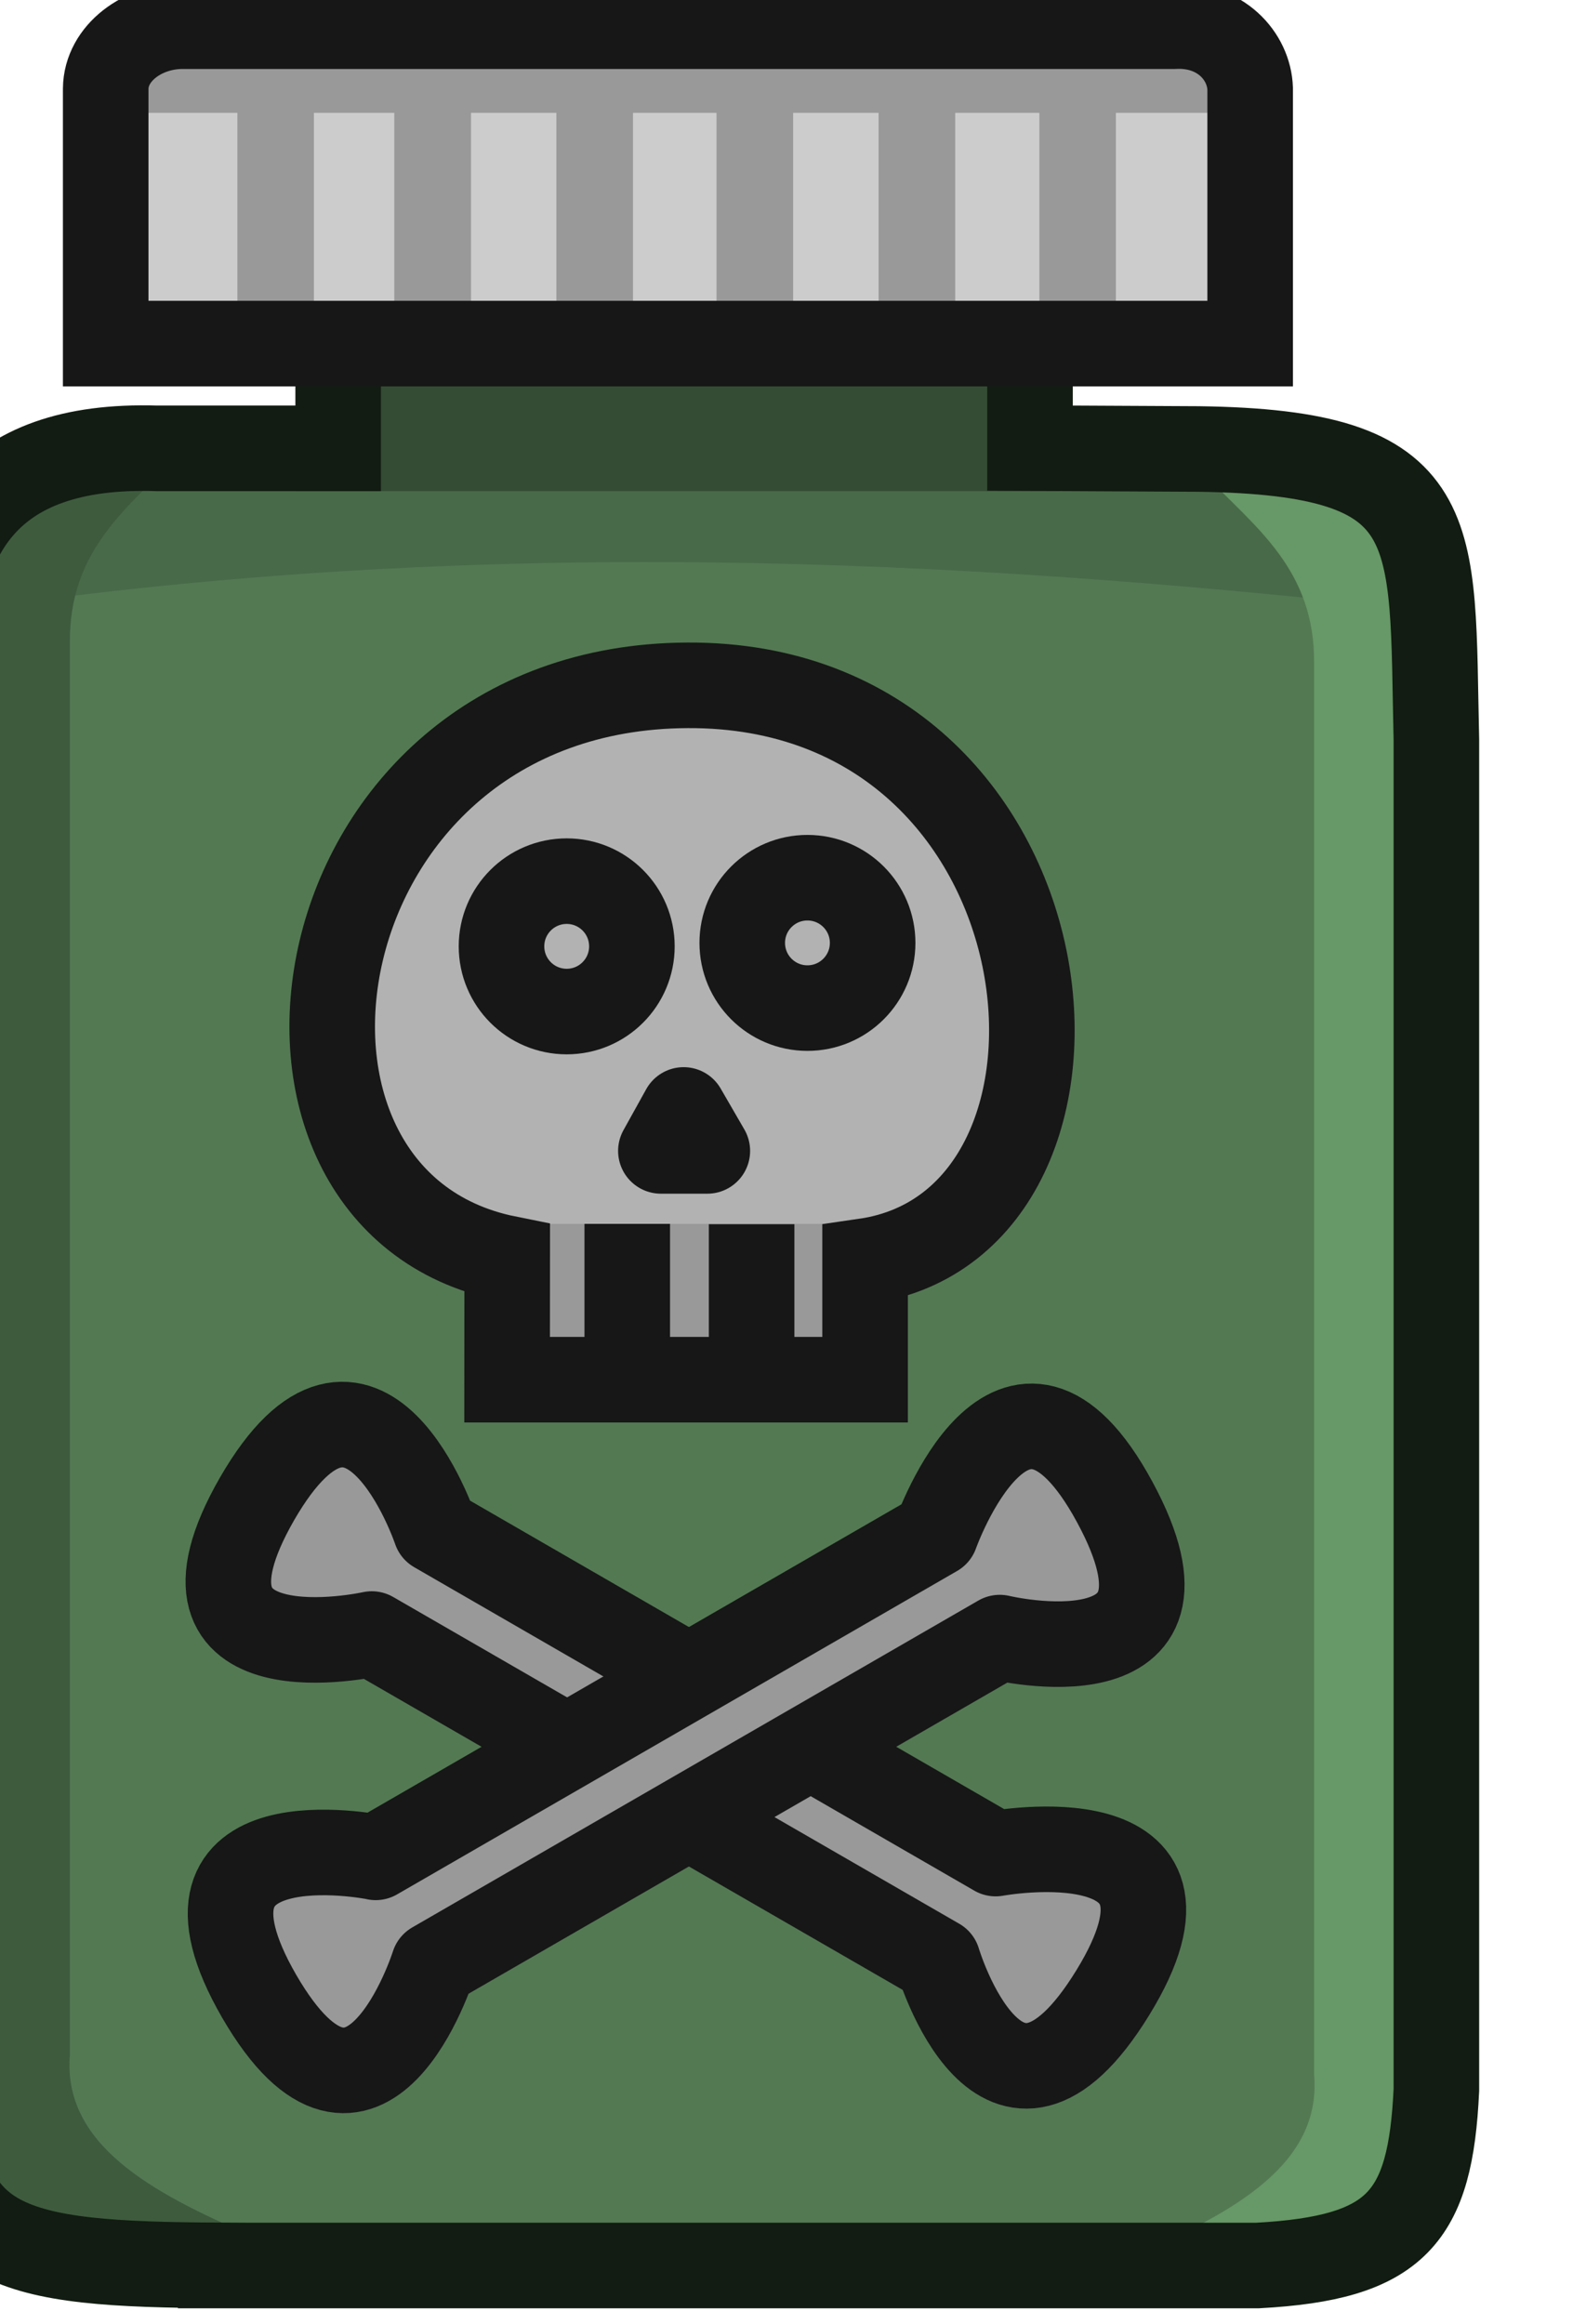
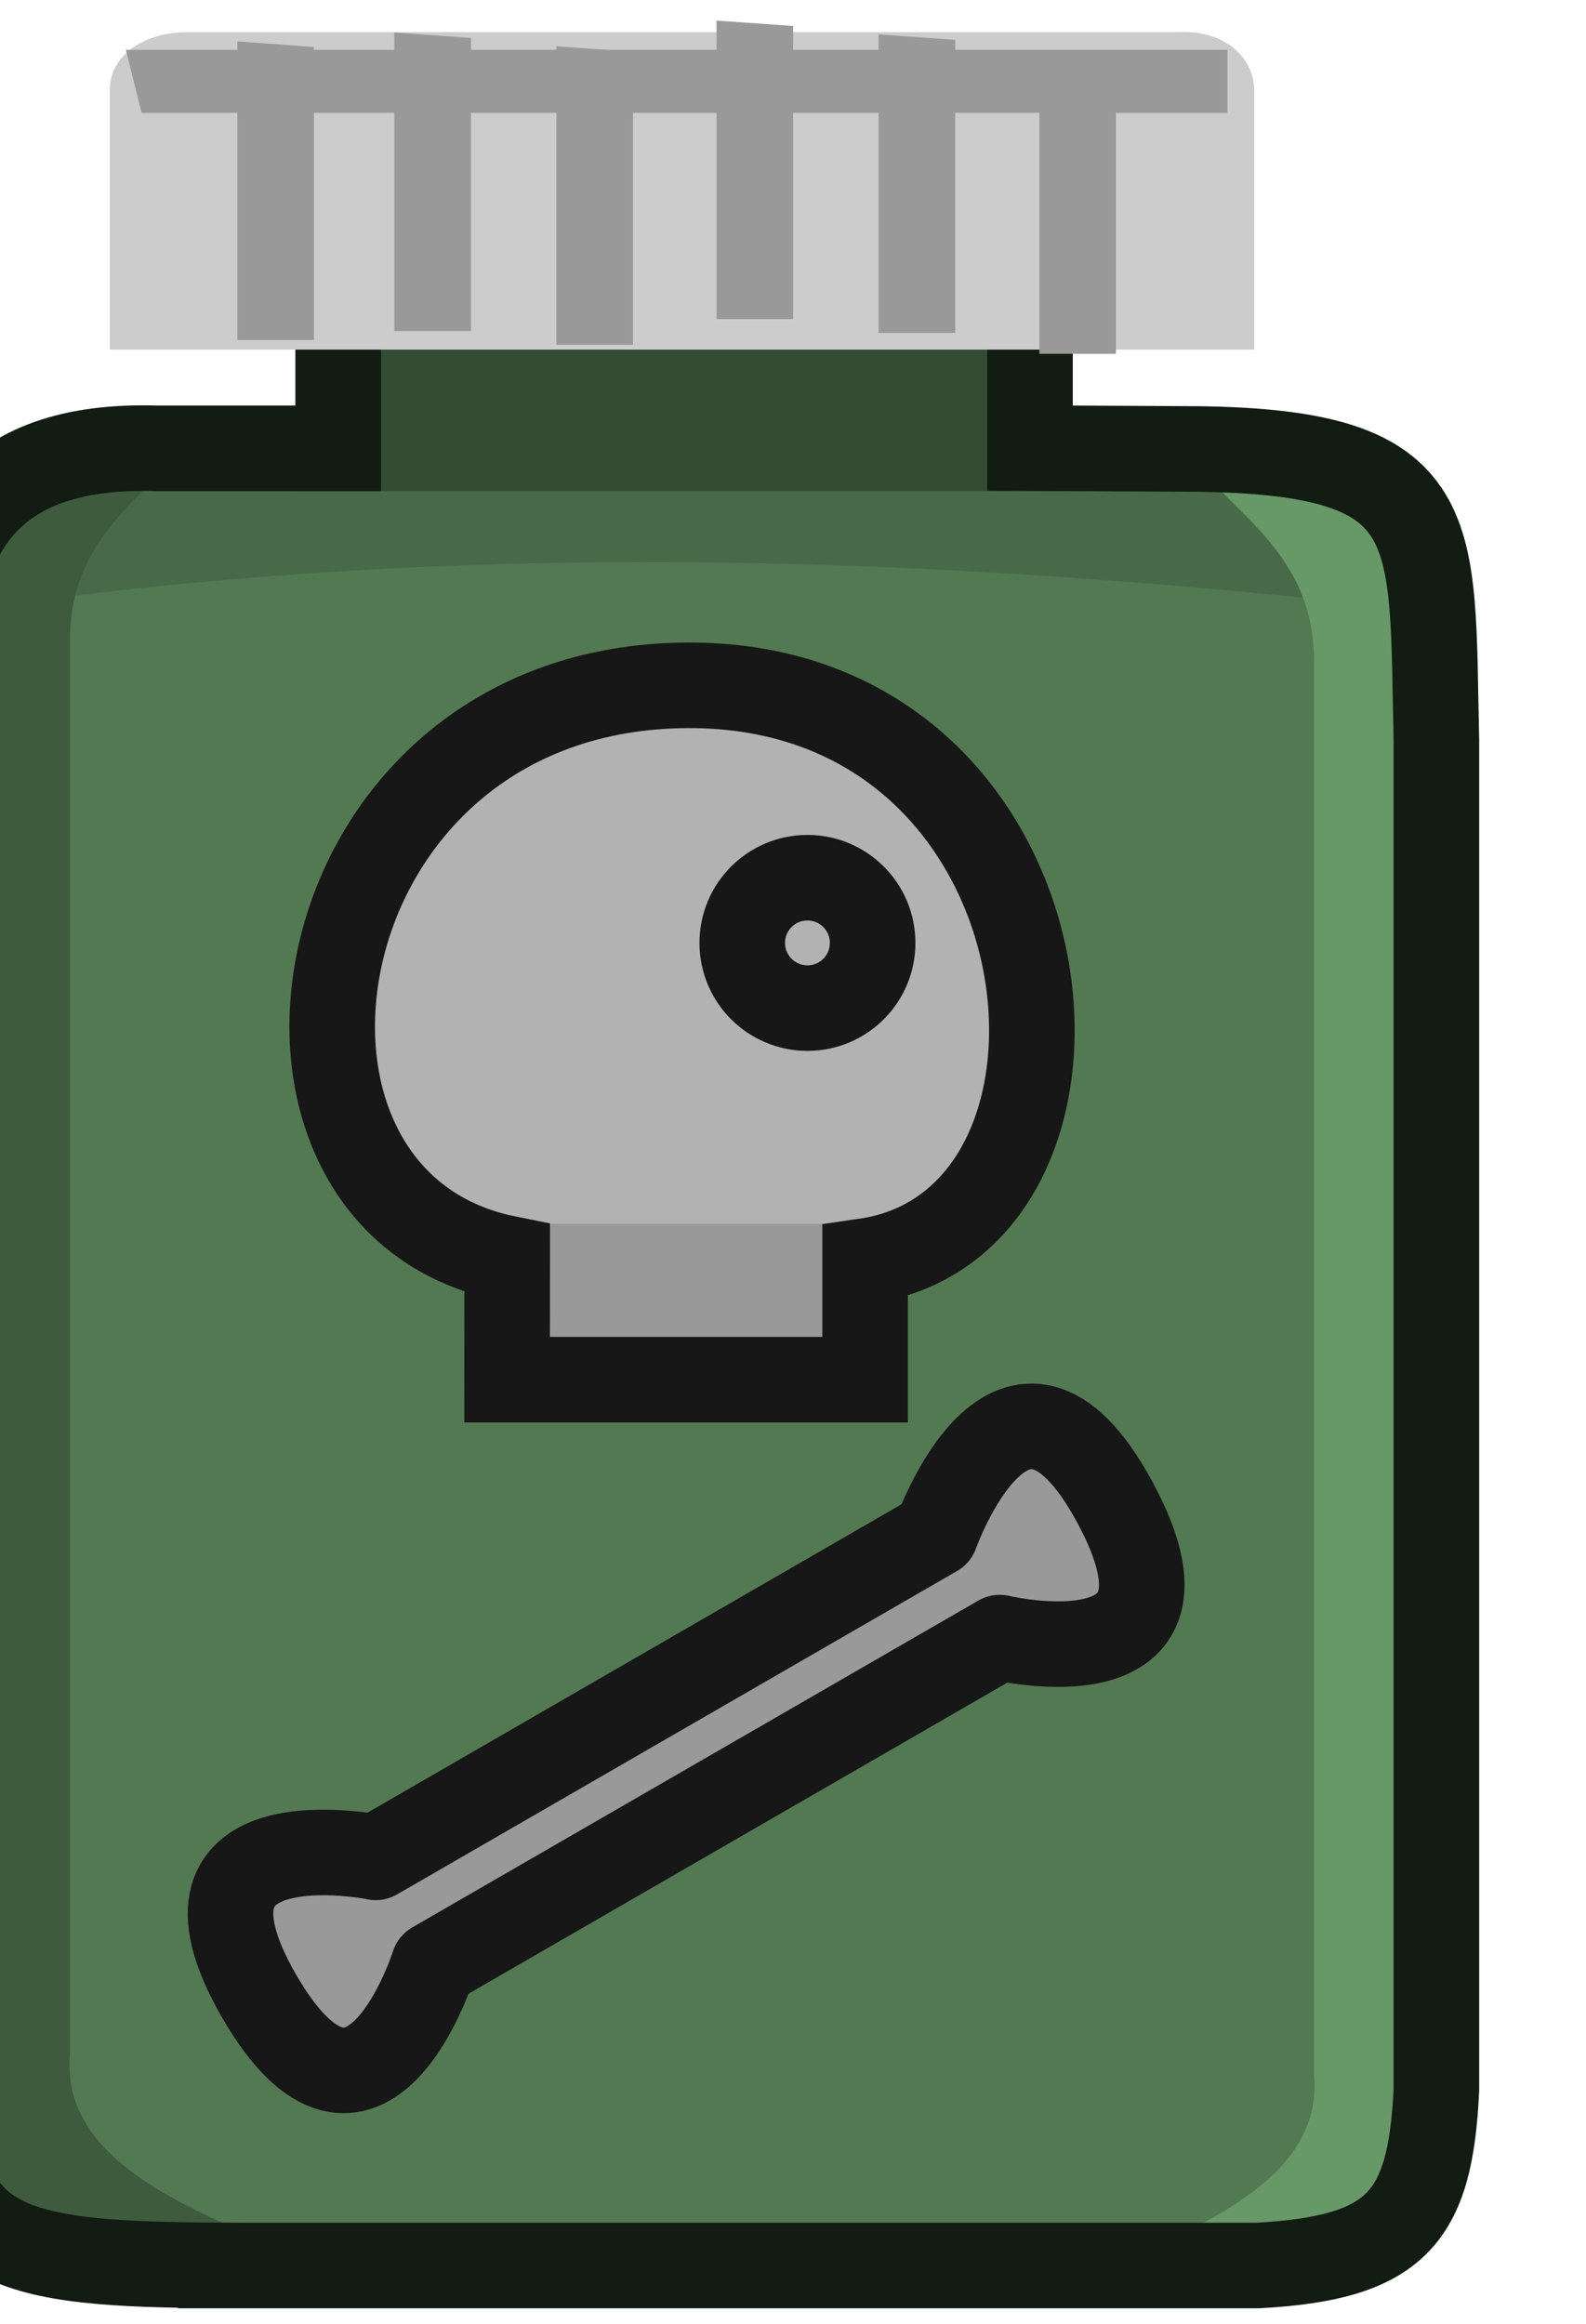
<svg xmlns="http://www.w3.org/2000/svg" width="50.561" height="74.09" viewBox="0 0 13.378 19.603">
  <path d="M-2718.748-407.113h9.622c1.295-.069 1.603-.446 1.659-1.627v-12.53c-.046-1.967.102-2.667-2.208-2.698l-1.562-.008v-2.12h-6.42v2.123h-1.685c-1.606-.05-2.07.837-2.053 2.053v13.164c.036 1.493.67 1.634 2.647 1.643" style="fill:#537953;fill-opacity:1;stroke:none;stroke-width:.794;stroke-linecap:round;stroke-linejoin:miter;stroke-dasharray:none;stroke-opacity:1;paint-order:normal" transform="translate(2473.188 389.08)scale(.909)" />
  <path d="M-2721.051-422.376c4.712-.685 9.109-.478 13.41 0l-.356-1.327h-12.886z" style="fill:#486a48;fill-opacity:1;stroke:none;stroke-width:.794;stroke-linecap:butt;stroke-linejoin:round;stroke-dasharray:none;stroke-opacity:1;paint-order:normal" transform="translate(2473.188 389.08)scale(.909)" />
  <path d="M-2718.028-423.474h7.08v-1.395h-6.847z" style="fill:#344c34;fill-opacity:1;stroke:none;stroke-width:.794;stroke-linecap:butt;stroke-linejoin:round;stroke-dasharray:none;stroke-opacity:1;paint-order:normal" transform="translate(2473.188 389.08)scale(.909)" />
  <path d="M-2718.444-407.286c-.936-.401-1.758-.852-1.686-1.685v-13.094c-.01-.874.552-1.265 1.008-1.745h-1.777l-.43 1.604v14.39l1.446.836z" style="fill:#3e5b3e;fill-opacity:1;stroke:none;stroke-width:.794;stroke-linecap:butt;stroke-linejoin:round;stroke-dasharray:none;stroke-opacity:1;paint-order:normal" transform="translate(2473.188 389.08)scale(.909)" />
  <path d="M-2710.27-407.096c.935-.402 1.758-.852 1.685-1.686v-13.093c.01-.874-.551-1.266-1.007-1.746h1.776l.43 1.604v14.391l-1.446.835z" style="fill:#679867;fill-opacity:1;stroke:none;stroke-width:.794;stroke-linecap:butt;stroke-linejoin:round;stroke-dasharray:none;stroke-opacity:1;paint-order:normal" transform="translate(2473.188 389.08)scale(.909)" />
  <path d="M-2718.731-407.01h9.622c1.295-.07 1.603-.446 1.659-1.628v-12.53c-.046-1.966.101-2.666-2.208-2.697l-1.563-.008v-2.12h-6.42v2.122h-1.684c-1.606-.05-2.07.838-2.053 2.053v13.165c.036 1.492.669 1.633 2.647 1.642z" style="fill:none;fill-opacity:1;stroke:#121c12;stroke-width:.794;stroke-linecap:round;stroke-linejoin:miter;stroke-dasharray:none;stroke-opacity:1;paint-order:normal" transform="translate(2473.188 389.08)scale(.909)" />
  <path d="M-2719.76-424.787h10.62v-2.416c-.01-.301-.276-.552-.71-.53h-9.186c-.38-.003-.721.2-.724.53z" style="fill:#ccc;fill-opacity:1;stroke:none;stroke-width:.794;stroke-linecap:round;stroke-linejoin:miter;stroke-dasharray:none;stroke-opacity:1;paint-order:normal" transform="translate(2473.188 389.08)scale(.909)" />
  <path d="M-2718.576-427.647v2.771h.71v-2.719zm1.456-.083v2.77h.712v-2.719zm1.504.128v2.77h.711v-2.719zm1.486-.238v2.77h.711v-2.72zm1.504.128v2.77h.711v-2.719zm1.492.194v2.77h.71v-2.719z" style="fill:#999;fill-opacity:1;stroke:none;stroke-width:.794;stroke-linecap:round;stroke-linejoin:miter;stroke-dasharray:none;stroke-opacity:1;paint-order:normal" transform="translate(2473.188 389.08)scale(.909)" />
  <path d="M-2719.465-426.984h10.076v-.585h-10.222z" style="fill:#999;fill-opacity:1;stroke:none;stroke-width:.794;stroke-linecap:round;stroke-linejoin:miter;stroke-dasharray:none;stroke-opacity:1;paint-order:normal" transform="translate(2473.188 389.08)scale(.909)" />
-   <path d="M-2719.798-424.843h10.62v-2.365c-.01-.301-.276-.604-.71-.58h-9.186c-.38-.005-.721.25-.724.58z" style="fill:none;fill-opacity:1;stroke:#171717;stroke-width:.794;stroke-linecap:round;stroke-linejoin:miter;stroke-dasharray:none;stroke-opacity:1;paint-order:normal" transform="translate(2473.188 389.08)scale(.909)" />
  <g transform="translate(2473.935 389.228)scale(.909)">
    <path d="M-2716.823-415.422h3.323v-1.1c2.486-.361 2.077-5.04-1.575-5.024s-4.434 4.408-1.746 4.95z" style="fill:#b2b2b2;fill-opacity:1;stroke:none;stroke-width:.794;stroke-linecap:round;stroke-linejoin:miter;stroke-dasharray:none;stroke-opacity:1;paint-order:normal" />
    <path d="M-2716.696-416.838h2.969v1.516h-3.06z" style="fill:#999;fill-opacity:1;stroke:none;stroke-width:.794;stroke-linecap:butt;stroke-linejoin:round;stroke-dasharray:none;stroke-opacity:1;paint-order:normal" />
    <path d="M-2716.895-415.392h3.322v-1.1c2.486-.361 2.005-5.36-1.647-5.343-3.653.016-4.361 4.777-1.674 5.318z" style="fill:none;fill-opacity:1;stroke:#171717;stroke-width:.794;stroke-linecap:round;stroke-linejoin:miter;stroke-dasharray:none;stroke-opacity:1;paint-order:normal" />
-     <path d="M-2714.626-416.835v1.323m-1.154-1.326v1.323" style="fill:gray;fill-opacity:1;stroke:#171717;stroke-width:.794;stroke-linecap:butt;stroke-linejoin:miter;stroke-dasharray:none;stroke-opacity:1;paint-order:normal" />
-     <circle cx="-2716.342" cy="-419.413" r="0.605" style="fill:#b2b2b2;fill-opacity:1;stroke:#171717;stroke-width:.794;stroke-linecap:butt;stroke-linejoin:miter;stroke-dasharray:none;stroke-opacity:1;paint-order:normal" />
    <circle cx="-2714.108" cy="-419.445" r="0.605" style="fill:#b2b2b2;fill-opacity:1;stroke:#171717;stroke-width:.794;stroke-linecap:butt;stroke-linejoin:miter;stroke-dasharray:none;stroke-opacity:1;paint-order:normal" />
-     <path d="M-2715.468-417.515h.431l-.22-.38z" style="fill:#171717;fill-opacity:1;stroke:#171717;stroke-width:.794;stroke-linecap:butt;stroke-linejoin:round;stroke-dasharray:none;stroke-opacity:1;paint-order:normal" />
  </g>
-   <path d="m-2716.728-413.632 5.197 3.001s2.121-.392 1.087 1.291c-1.034 1.684-1.623-.296-1.623-.296l-5.253-3.032s-2.046.454-1.065-1.254c.985-1.706 1.657.29 1.657.29z" style="fill:#999;fill-opacity:1;stroke:#171717;stroke-width:.794;stroke-linecap:butt;stroke-linejoin:round;stroke-dasharray:none;stroke-opacity:1;paint-order:normal" transform="translate(2473.18 388.897)scale(.909)" />
  <path d="m-2717.284-410.596 5.197-3.001s.72-2.033 1.661-.296c.941 1.738-1.067 1.258-1.067 1.258l-5.253 3.033s-.63 1.999-1.619.295c-.984-1.705 1.08-1.29 1.08-1.29z" style="fill:#999;fill-opacity:1;stroke:#171717;stroke-width:.794;stroke-linecap:butt;stroke-linejoin:round;stroke-dasharray:none;stroke-opacity:1;paint-order:normal" transform="translate(2473.18 388.897)scale(.909)" />
</svg>